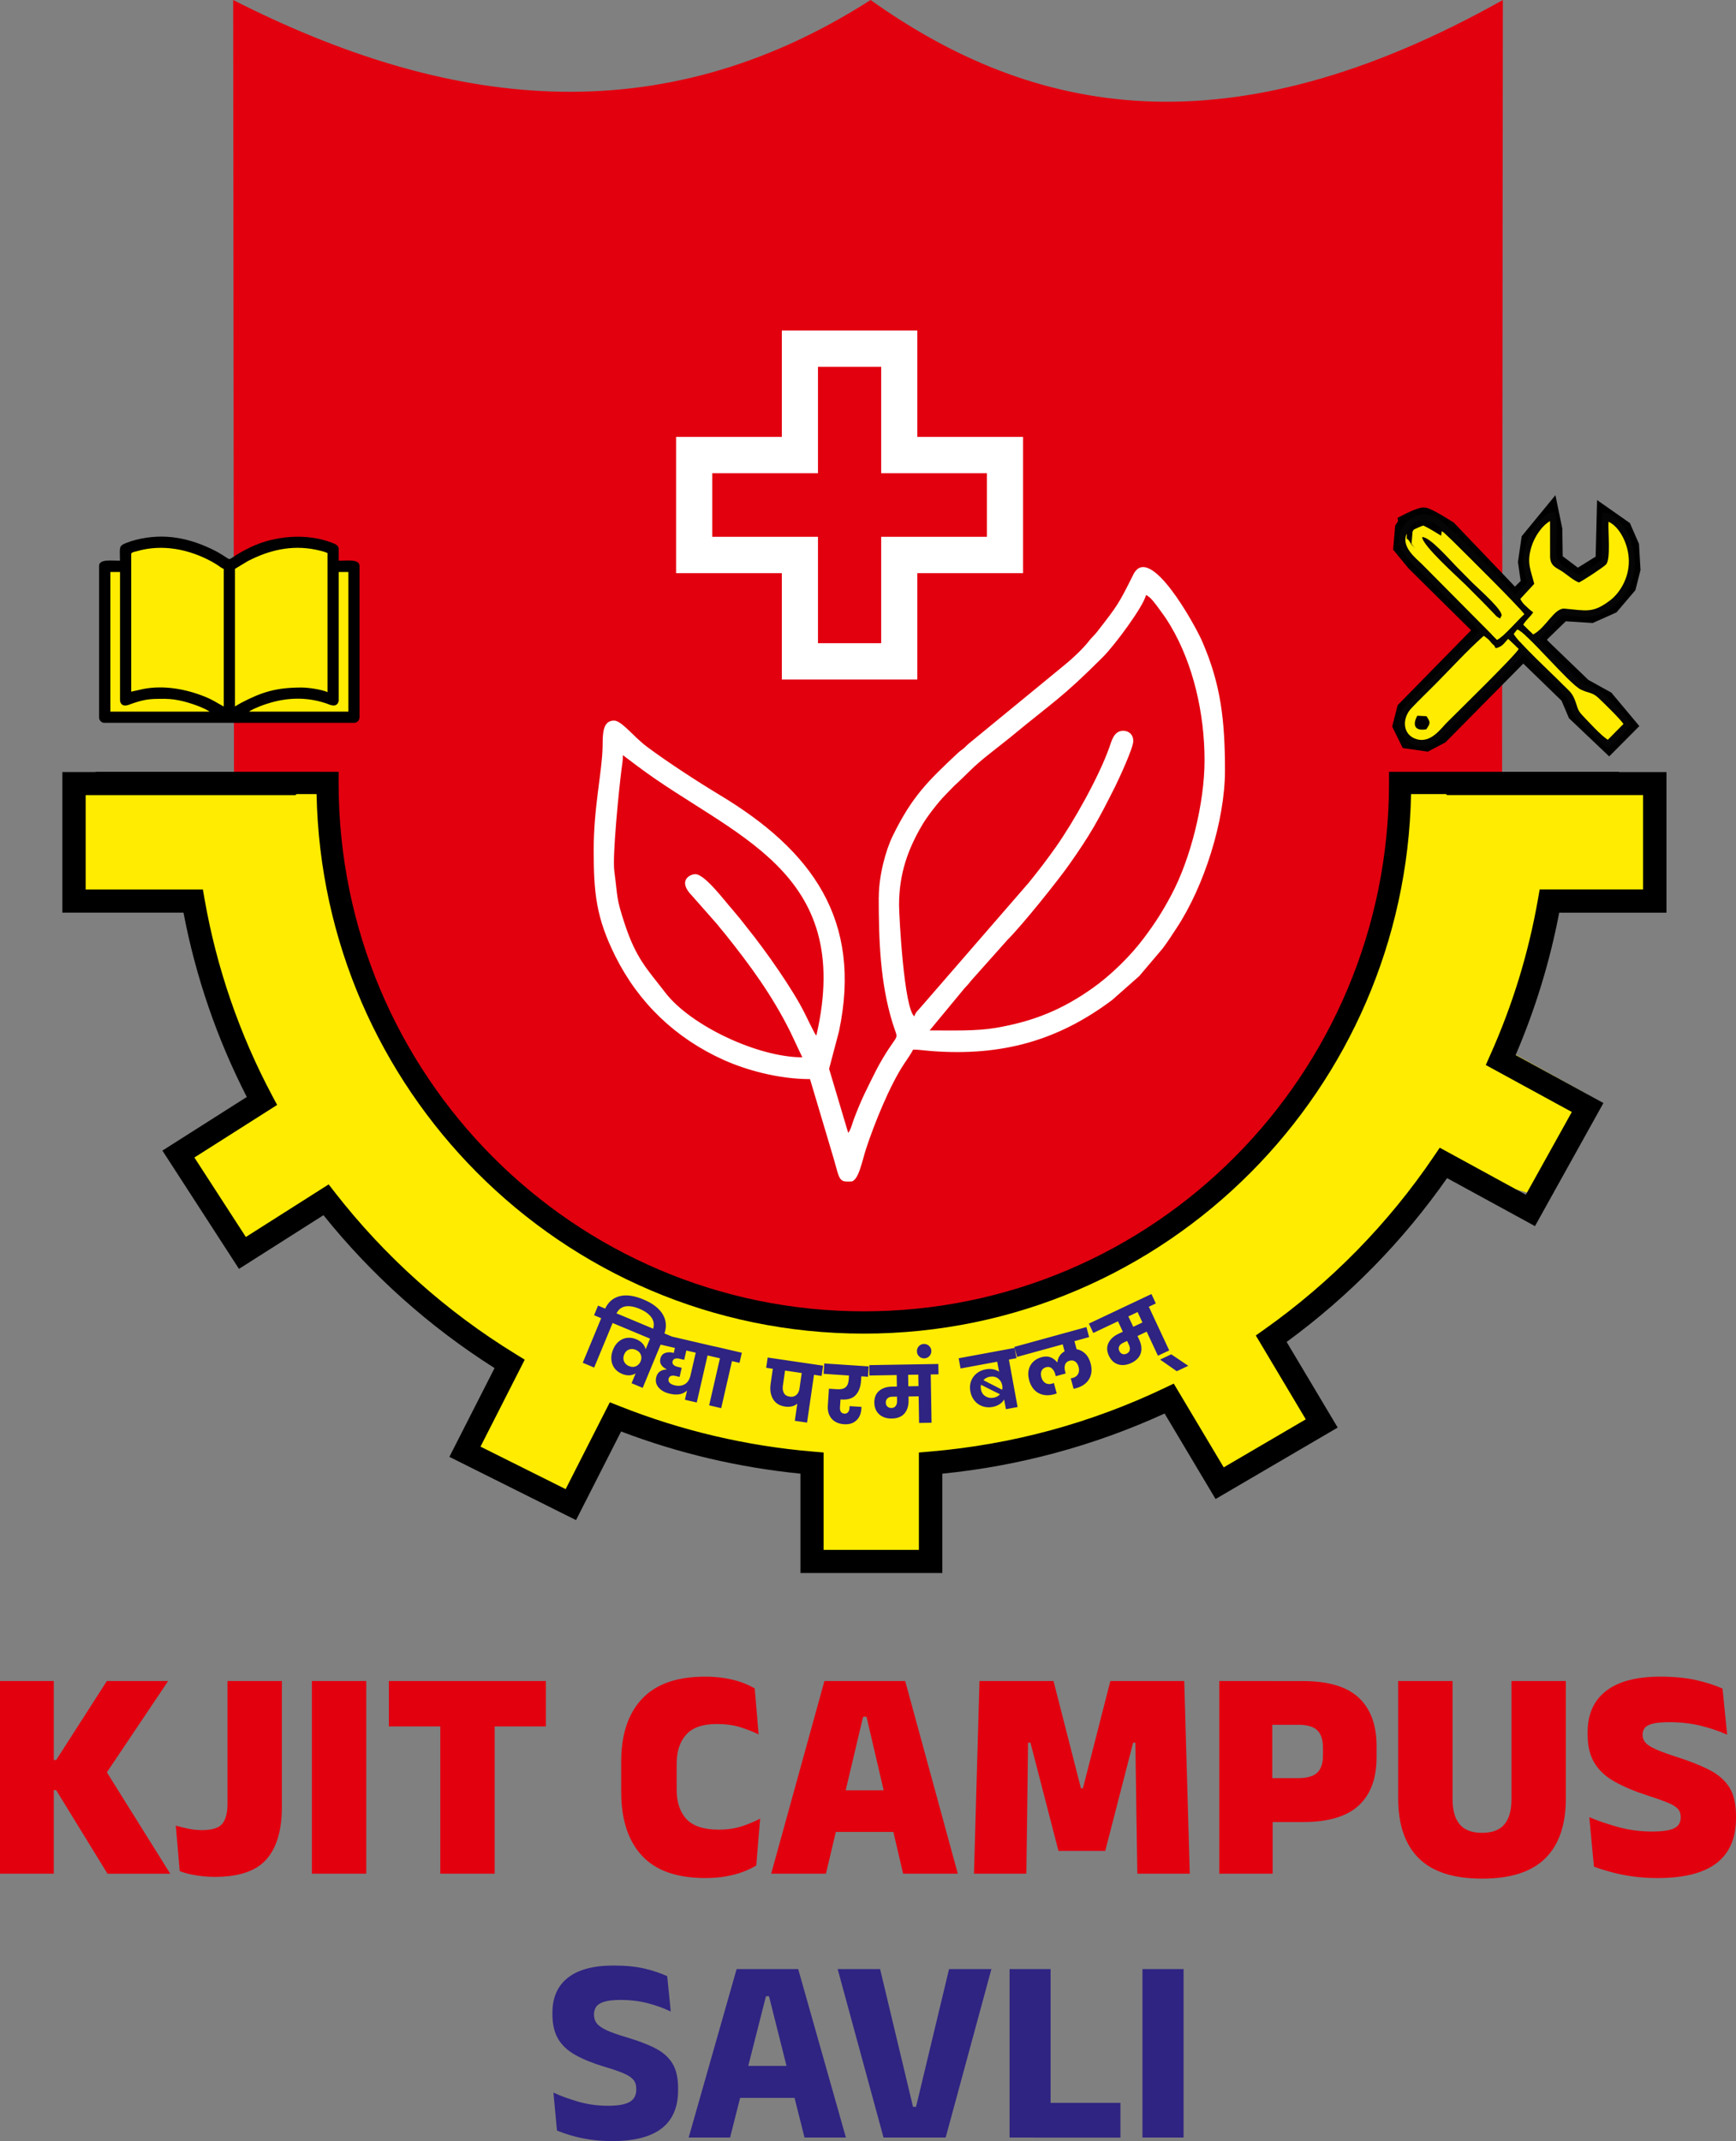
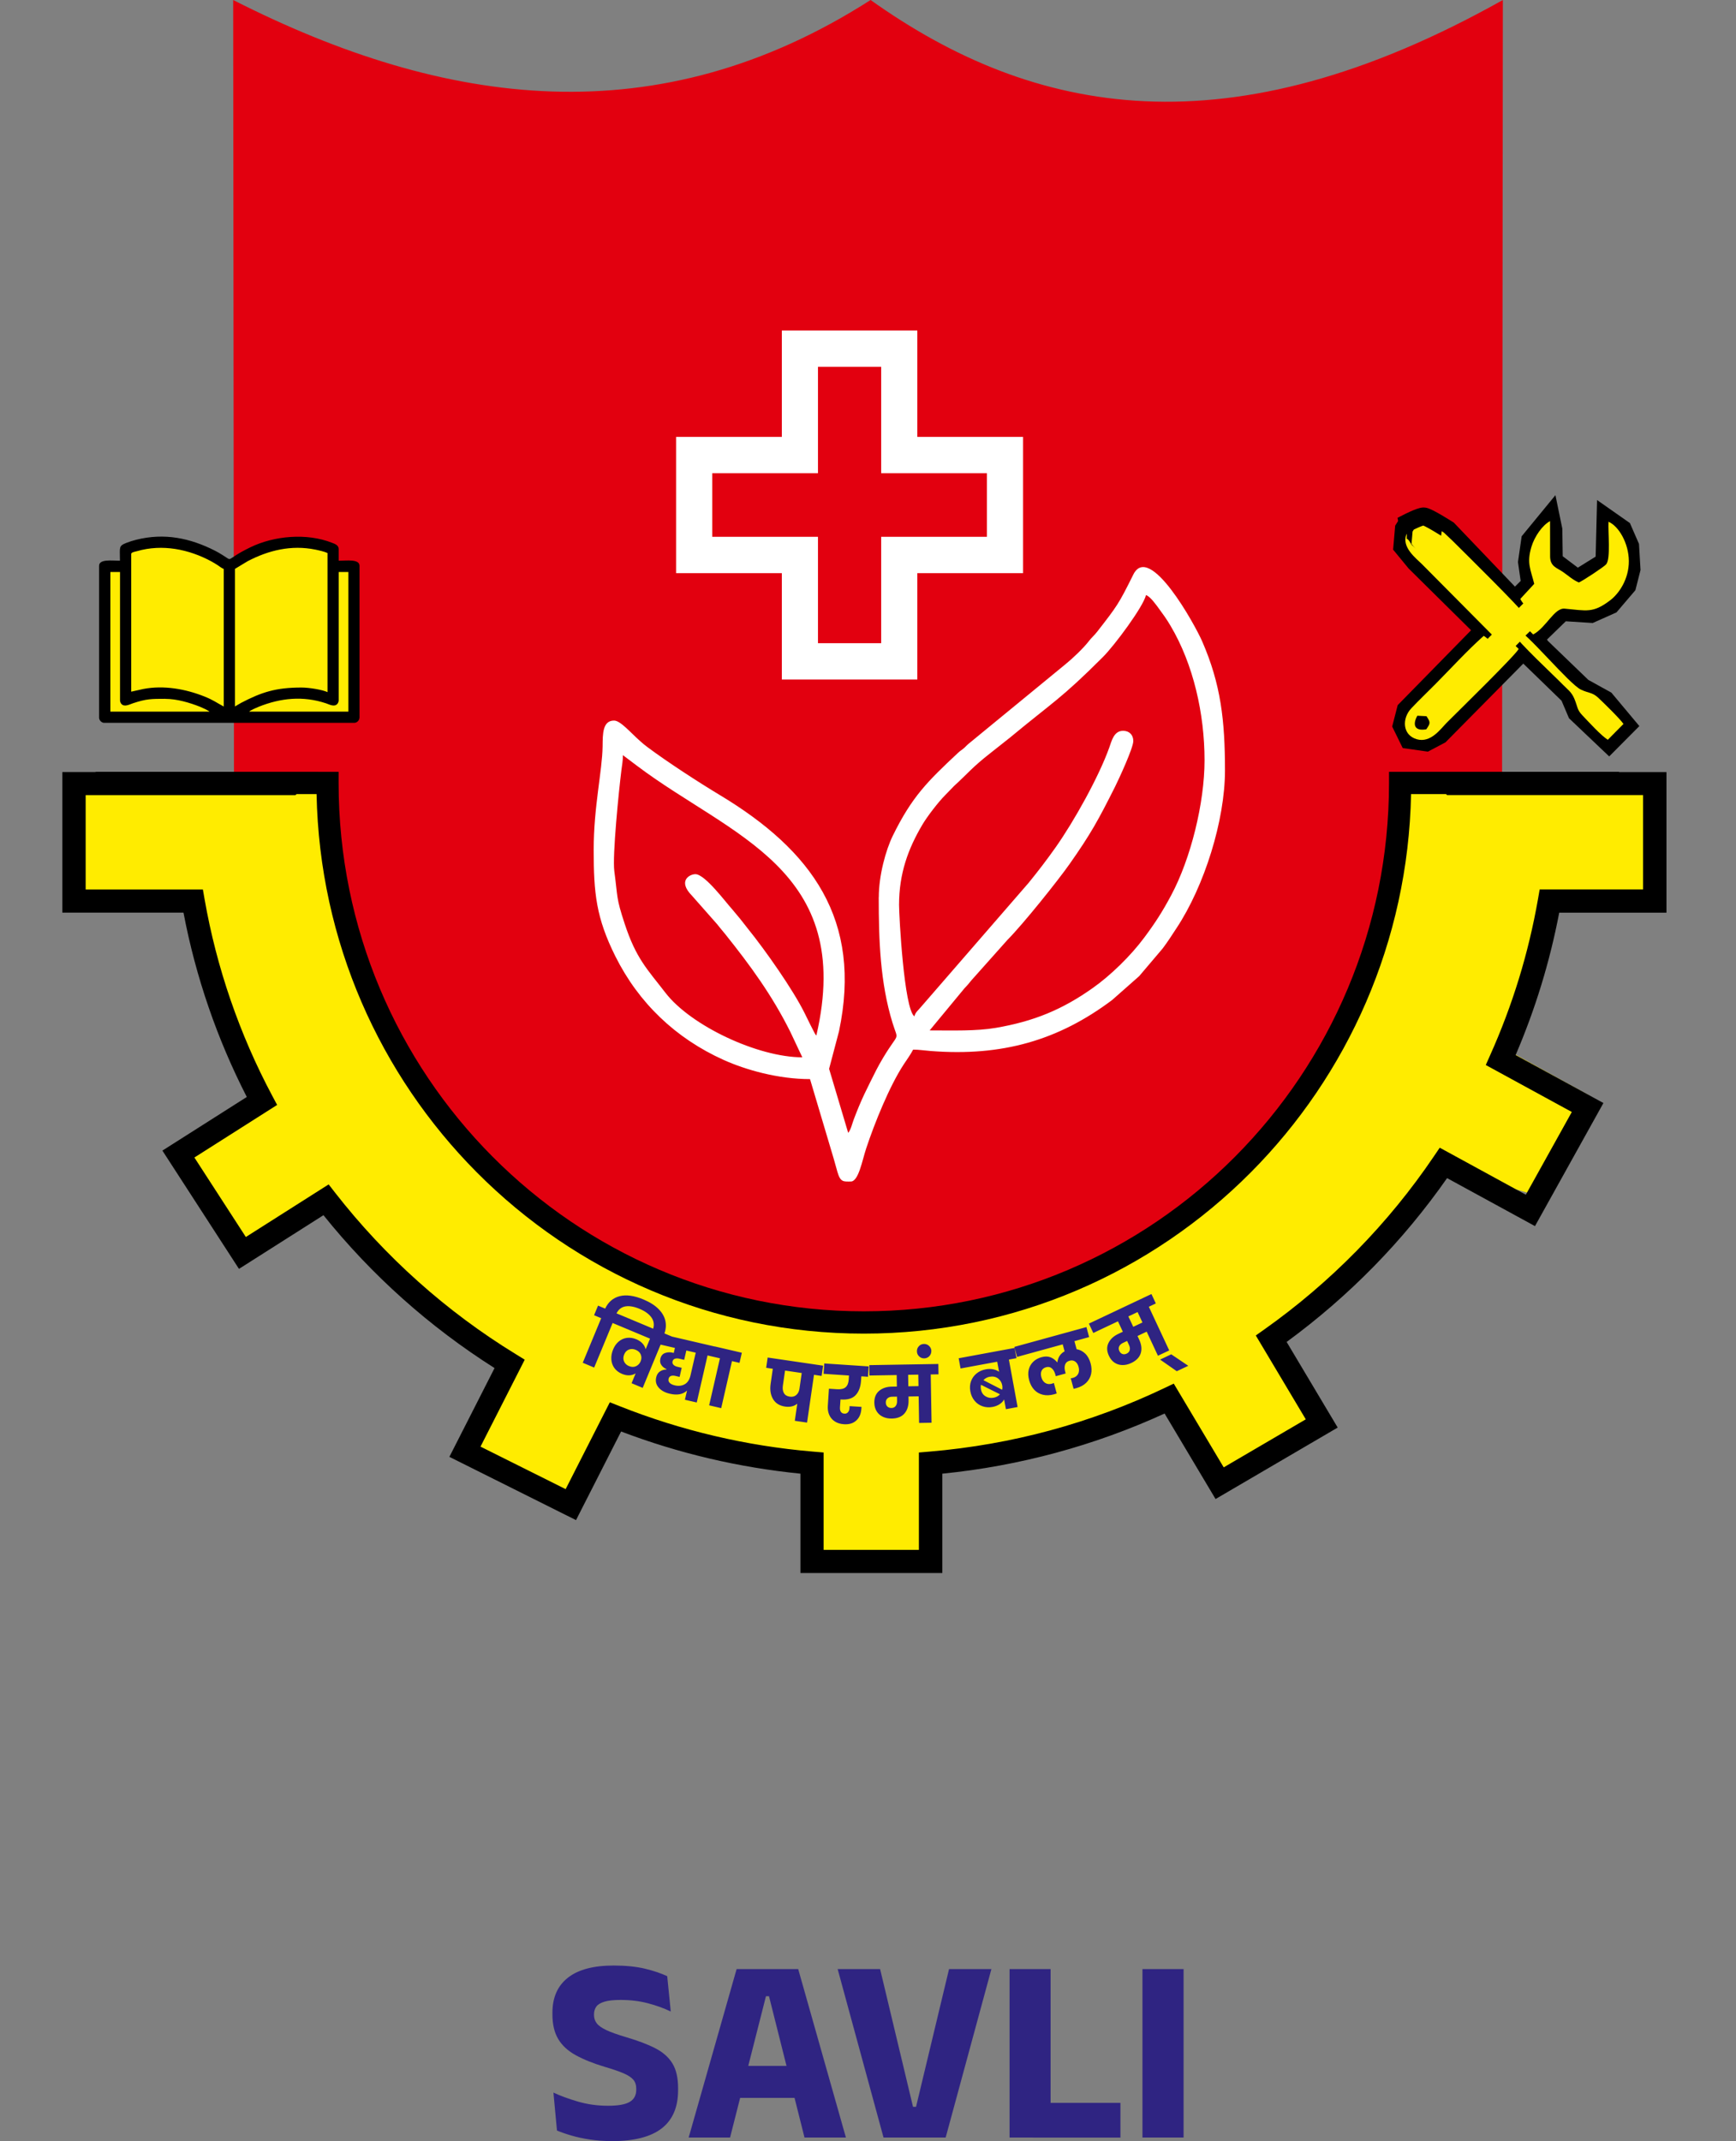
<svg xmlns="http://www.w3.org/2000/svg" width="73" height="90" viewBox="0 0 73 90" fill="none">
  <rect x="0" y="0" width="73" height="90" fill="#808080" stroke="none" />
-   <path d="M69.697 78.942C69.328 78.942 68.978 78.919 68.651 78.873C68.323 78.826 68.023 78.766 67.751 78.692C67.478 78.618 67.235 78.542 67.026 78.462L66.831 76.383C67.168 76.528 67.565 76.662 68.022 76.791C68.48 76.921 68.96 76.986 69.465 76.986C69.915 76.986 70.23 76.938 70.408 76.846C70.587 76.753 70.675 76.603 70.675 76.395V76.37C70.675 76.23 70.632 76.114 70.546 76.024C70.46 75.934 70.315 75.847 70.113 75.765C69.91 75.683 69.64 75.587 69.3 75.478C68.749 75.301 68.285 75.107 67.907 74.896C67.53 74.687 67.244 74.425 67.051 74.11C66.858 73.795 66.761 73.394 66.761 72.904V72.808C66.761 72.052 67.022 71.473 67.54 71.074C68.058 70.675 68.815 70.476 69.811 70.476C70.395 70.476 70.902 70.525 71.328 70.622C71.754 70.719 72.121 70.837 72.433 70.977L72.628 72.916C72.291 72.764 71.918 72.638 71.507 72.537C71.095 72.439 70.662 72.39 70.208 72.39C69.909 72.39 69.678 72.409 69.512 72.449C69.347 72.489 69.231 72.548 69.168 72.626C69.105 72.704 69.073 72.801 69.073 72.916V72.935C69.073 73.053 69.112 73.157 69.19 73.247C69.268 73.338 69.408 73.431 69.615 73.524C69.821 73.617 70.114 73.724 70.498 73.848C71.044 74.022 71.504 74.203 71.876 74.393C72.247 74.583 72.527 74.826 72.716 75.123C72.905 75.42 73 75.824 73 76.332V76.42C73 77.261 72.729 77.89 72.187 78.311C71.646 78.73 70.815 78.942 69.698 78.942M62.324 78.967C61.122 78.967 60.235 78.68 59.658 78.108C59.083 77.535 58.794 76.697 58.794 75.59V70.66H61.081V75.622C61.081 76.095 61.182 76.45 61.384 76.687C61.586 76.924 61.898 77.041 62.323 77.041C62.748 77.041 63.061 76.924 63.26 76.687C63.459 76.45 63.559 76.095 63.559 75.622V70.66H65.846V75.59C65.846 76.697 65.56 77.535 64.986 78.108C64.412 78.68 63.525 78.967 62.323 78.967H62.324ZM51.271 78.758V70.66H53.502V75.254L53.516 76.299V78.758H51.273H51.271ZM52.809 76.585V74.742H54.586C54.959 74.742 55.229 74.665 55.39 74.513C55.551 74.362 55.632 74.119 55.632 73.784V73.462C55.632 73.128 55.551 72.883 55.39 72.729C55.229 72.574 54.959 72.499 54.586 72.499H52.809V70.662H54.787C55.854 70.662 56.637 70.894 57.137 71.361C57.636 71.828 57.886 72.507 57.886 73.393V73.861C57.886 74.752 57.636 75.428 57.137 75.891C56.637 76.354 55.857 76.587 54.798 76.587H52.807L52.809 76.585ZM40.956 78.758L41.188 70.66H44.301L45.455 75.171H45.537L46.691 70.66H49.798L50.031 78.758H47.826L47.788 76.357L47.744 73.251H47.649L46.476 77.801H44.509L43.331 73.251H43.23L43.191 76.363L43.159 78.758H40.954H40.956ZM34.539 77.003V75.254H38.15V77.003H34.539ZM32.429 78.758L34.667 70.66H38.064L40.276 78.758H37.976L36.438 72.162H36.294L34.731 78.758H32.431H32.429ZM29.669 78.942C28.467 78.942 27.577 78.63 26.996 78.004C26.415 77.379 26.122 76.486 26.122 75.323V74.044C26.122 72.903 26.416 72.022 27.002 71.404C27.587 70.785 28.467 70.476 29.645 70.476C29.948 70.476 30.226 70.497 30.481 70.539C30.735 70.582 30.965 70.638 31.176 70.713C31.386 70.787 31.573 70.874 31.737 70.971L31.901 72.904C31.658 72.786 31.394 72.682 31.112 72.596C30.828 72.509 30.503 72.467 30.137 72.467C29.552 72.467 29.126 72.614 28.857 72.91C28.587 73.206 28.454 73.618 28.454 74.145V75.229C28.454 75.753 28.59 76.162 28.864 76.46C29.138 76.757 29.59 76.907 30.226 76.907C30.579 76.907 30.896 76.86 31.178 76.771C31.459 76.679 31.722 76.572 31.965 76.445L31.801 78.415C31.642 78.512 31.454 78.601 31.239 78.682C31.024 78.763 30.784 78.826 30.523 78.872C30.262 78.919 29.978 78.941 29.672 78.941L29.669 78.942ZM16.352 72.567V70.66H22.956V72.567H16.352ZM18.515 78.758V71.109H20.802V78.758H18.515ZM15.402 78.758H13.115V70.66H15.402V78.758ZM9.037 78.892C8.781 78.892 8.522 78.872 8.263 78.83C8.002 78.791 7.766 78.732 7.557 78.651L7.393 76.737C7.577 76.791 7.76 76.835 7.94 76.872C8.121 76.907 8.306 76.927 8.495 76.927C8.924 76.927 9.21 76.835 9.352 76.654C9.495 76.473 9.566 76.193 9.566 75.818V70.66H11.853V75.958C11.853 76.925 11.639 77.656 11.209 78.15C10.778 78.645 10.053 78.892 9.037 78.892ZM0 78.758V70.66H2.262V78.758H0ZM4.519 78.758L2.363 75.248H2.016V73.98H2.363L4.494 70.66H7.071L4.33 74.742V74.235L7.159 78.76H4.519V78.758Z" fill="#E2000F" />
  <path d="M49.771 89.848H48.041V82.768H49.771V89.848ZM43.434 88.392H47.115V89.85H43.434V88.392ZM44.178 89.848H42.453V82.768H44.178V89.848ZM37.153 89.848L35.224 82.768H37.009L38.393 88.558H38.52L39.908 82.768H41.689L39.766 89.848H37.154H37.153ZM30.672 88.182V86.836H33.846V88.182H30.672ZM28.959 89.848L30.975 82.768H33.565L35.571 89.848H33.83L32.337 83.909H32.209L30.7 89.848H28.959ZM25.73 89.999C25.404 89.999 25.098 89.976 24.814 89.934C24.53 89.891 24.271 89.837 24.036 89.767C23.803 89.7 23.597 89.629 23.421 89.555L23.272 87.959C23.562 88.096 23.906 88.221 24.303 88.338C24.7 88.454 25.12 88.513 25.565 88.513C26.01 88.513 26.301 88.457 26.483 88.348C26.665 88.239 26.755 88.07 26.755 87.837V87.799C26.755 87.644 26.714 87.516 26.632 87.419C26.55 87.322 26.411 87.23 26.219 87.148C26.026 87.066 25.765 86.976 25.439 86.88C24.947 86.733 24.537 86.568 24.209 86.387C23.88 86.206 23.634 85.979 23.473 85.707C23.311 85.436 23.23 85.091 23.23 84.674V84.602C23.23 83.959 23.448 83.469 23.884 83.128C24.319 82.788 24.959 82.619 25.804 82.619C26.31 82.619 26.75 82.663 27.119 82.751C27.487 82.84 27.799 82.946 28.057 83.067L28.206 84.552C27.924 84.415 27.605 84.299 27.246 84.205C26.887 84.11 26.503 84.065 26.096 84.065C25.809 84.065 25.585 84.088 25.423 84.137C25.259 84.186 25.143 84.253 25.077 84.343C25.011 84.433 24.978 84.545 24.978 84.674V84.696C24.978 84.829 25.016 84.945 25.092 85.045C25.167 85.145 25.303 85.241 25.499 85.334C25.695 85.427 25.975 85.525 26.338 85.633C26.827 85.777 27.233 85.93 27.553 86.095C27.875 86.26 28.116 86.472 28.275 86.733C28.435 86.993 28.514 87.341 28.514 87.772V87.861C28.514 88.573 28.284 89.108 27.826 89.464C27.366 89.82 26.669 90 25.732 90L25.73 89.999Z" fill="#2F2482" />
  <path fill-rule="evenodd" clip-rule="evenodd" d="M9.843 36.854C9.831 21.25 9.818 15.603 9.805 0C18.739 4.536 27.674 5.719 36.609 0C43.458 4.875 51.662 6.473 63.196 0C63.184 15.121 63.172 20.285 63.161 35.407C62.883 44.013 55.535 51.896 36.672 58.606C19.015 52.587 11.392 45.15 9.843 36.854Z" fill="#E2000F" />
  <path fill-rule="evenodd" clip-rule="evenodd" d="M13.774 32.912C13.774 45.437 23.869 55.589 36.324 55.589C48.779 55.589 58.874 45.437 58.874 32.912H69.513V37.677H65.307C64.917 39.933 64.255 42.093 63.359 44.126L66.831 46.05L64.544 50.223L60.586 49.09C58.737 51.862 56.403 54.28 53.704 56.22L55.722 59.655L51.643 62.079L48.657 59.021C45.73 60.436 42.515 61.347 39.124 61.637V65.626H34.386V61.637C31.631 61.4 28.023 60.667 25.561 59.675L23.777 63.232L19.546 61.087L21.331 57.525C18.505 55.765 15.488 53.008 13.465 50.37L10.123 52.526L7.565 48.515L10.902 46.363C9.592 43.862 8.232 40.559 7.735 37.678H2.977V32.914H13.774V32.912Z" fill="#FFEC00" />
  <path d="M60.855 33.425L59.88 32.455H70.076V38.363H65.566C65.368 39.398 65.115 40.419 64.807 41.422C64.501 42.42 64.141 43.396 63.733 44.349L67.425 46.364L64.547 51.538L60.851 49.521C59.924 50.845 58.892 52.089 57.764 53.239C56.636 54.39 55.411 55.45 54.104 56.407L56.251 60.006L51.115 63.01L48.972 59.416C47.511 60.084 45.985 60.638 44.406 61.065C42.856 61.484 41.257 61.782 39.626 61.944V66.121H33.659V61.944C32.355 61.813 31.075 61.599 29.827 61.306C28.561 61.009 27.323 60.629 26.118 60.171L24.222 63.896L18.897 61.237L20.796 57.506C19.424 56.636 18.131 55.66 16.932 54.588C15.728 53.513 14.614 52.339 13.602 51.079L10.049 53.336L6.829 48.364L10.378 46.11C9.759 44.901 9.221 43.643 8.775 42.346C8.331 41.056 7.975 39.725 7.716 38.362H2.622V32.453H13.399L12.424 33.423H3.602V37.39H8.532L8.602 37.794C8.857 39.248 9.224 40.665 9.696 42.034C10.175 43.425 10.76 44.77 11.444 46.052L11.653 46.445L8.174 48.655L10.338 51.996L13.82 49.785L14.094 50.137C15.141 51.479 16.308 52.728 17.582 53.866C18.854 55.003 20.228 56.026 21.685 56.918L22.065 57.153L20.206 60.807L23.786 62.594L25.644 58.943L26.06 59.108C27.341 59.616 28.673 60.037 30.048 60.359C31.394 60.676 32.775 60.897 34.185 61.016L34.634 61.054V65.148H38.64V61.054L39.09 61.016C40.829 60.869 42.52 60.569 44.146 60.13C45.813 59.679 47.421 59.081 48.953 58.351L49.357 58.158L51.458 61.679L54.909 59.66L52.807 56.135L53.173 55.876C54.568 54.888 55.871 53.776 57.063 52.56C58.255 51.344 59.337 50.022 60.292 48.611L60.542 48.242L64.162 50.218L66.096 46.741L62.478 44.767L62.659 44.36C63.126 43.319 63.532 42.243 63.872 41.136C64.204 40.054 64.472 38.938 64.674 37.791L64.744 37.387H69.093V33.42H60.854L60.855 33.425Z" fill="black" />
  <path fill-rule="evenodd" clip-rule="evenodd" d="M36.951 37.715C36.951 39.519 37.011 41.305 37.532 42.997C37.784 43.813 37.818 43.322 37.134 44.466C36.92 44.823 36.782 45.104 36.594 45.484C36.414 45.844 36.277 46.126 36.116 46.511C36.033 46.712 35.979 46.849 35.903 47.049C35.828 47.243 35.785 47.479 35.667 47.619L34.864 44.927L35.28 43.353C36.269 38.664 34.145 35.747 30.259 33.413C29.388 32.89 28.065 32.031 27.227 31.405C27.084 31.297 27.032 31.253 26.904 31.138C26.51 30.792 26.092 30.289 25.821 30.289C25.332 30.289 25.346 30.866 25.34 31.365C25.325 32.422 24.965 33.898 24.965 35.725C24.965 37.552 25.069 38.575 25.874 40.192C26.855 42.161 28.418 43.646 30.423 44.55C31.353 44.97 32.721 45.359 34.062 45.359L35.061 48.714C35.119 48.916 35.154 49.054 35.214 49.259C35.343 49.702 35.468 49.664 35.775 49.664C36.103 49.664 36.252 48.792 36.424 48.271C36.778 47.203 37.403 45.656 38.001 44.743C38.15 44.516 38.276 44.35 38.398 44.12C38.652 44.12 38.857 44.156 39.143 44.178C42.133 44.412 44.503 43.732 46.763 42.037L47.903 41.031L48.889 39.87C49.095 39.599 49.287 39.298 49.477 39.008C50.644 37.243 51.511 34.486 51.511 32.388C51.511 30.29 51.341 28.766 50.549 26.951C50.25 26.265 48.334 22.784 47.656 24.152C47.041 25.392 46.976 25.475 46.137 26.553C46.007 26.72 45.907 26.792 45.785 26.952C45.569 27.235 45.099 27.683 44.814 27.912L40.717 31.274C40.633 31.344 40.607 31.387 40.524 31.456C40.417 31.547 40.393 31.545 40.285 31.646C39.013 32.836 38.351 33.481 37.542 35.131C37.244 35.741 36.954 36.803 36.954 37.715M38.449 42.72C38.015 42.401 37.806 38.494 37.806 38.038C37.806 36.707 38.19 35.675 38.786 34.665C38.985 34.327 39.459 33.708 39.746 33.423L40.115 33.042C40.72 32.491 40.865 32.269 41.635 31.665L42.474 31.001C44.273 29.511 44.631 29.366 46.383 27.612C46.864 27.132 48.075 25.506 48.189 25.015C48.363 25.062 48.613 25.419 48.739 25.59C48.931 25.851 49.047 26.01 49.217 26.296C50.187 27.925 50.652 30.013 50.652 31.957C50.652 33.746 50.076 36.091 49.243 37.643C48.878 38.324 48.586 38.781 48.114 39.414C47.542 40.183 46.703 41 45.943 41.536C44.669 42.437 43.475 42.931 41.875 43.205C41.042 43.347 40.068 43.312 39.092 43.312L40.55 41.55C40.688 41.401 40.724 41.365 40.85 41.205L42.368 39.503C43.02 38.848 44.489 37.013 44.979 36.315C45.867 35.052 46.181 34.478 46.889 33.069C47.045 32.755 47.656 31.44 47.656 31.148C47.656 30.888 47.486 30.719 47.228 30.719C46.839 30.719 46.749 31.135 46.645 31.425C46.2 32.669 45.156 34.532 44.391 35.616C44.023 36.137 43.66 36.611 43.254 37.11L38.74 42.312C38.622 42.462 38.5 42.532 38.45 42.72H38.449ZM26.193 31.742L26.805 32.203C30.722 35.153 35.951 36.527 34.328 43.527C34.279 43.469 34.328 43.545 34.26 43.434L34.078 43.078C33.984 42.888 33.923 42.766 33.829 42.574C33.345 41.598 32.192 39.955 31.454 39.042C31.331 38.89 31.242 38.767 31.123 38.621L30.781 38.212C30.529 37.939 29.647 36.745 29.242 36.745C28.997 36.745 28.486 37.025 29.095 37.646L30.153 38.845C30.262 38.989 30.365 39.101 30.491 39.258C31.552 40.584 32.472 41.841 33.239 43.384L33.738 44.443C31.87 44.443 29.046 43.113 27.981 41.729C27.221 40.741 26.753 40.305 26.267 38.826C25.899 37.709 25.983 37.737 25.833 36.624C25.745 35.975 26.026 33.208 26.13 32.378C26.161 32.125 26.193 31.992 26.193 31.742Z" fill="white" />
  <path d="M37.054 15.42H34.396V19.892H29.95V22.564H34.396V27.036H37.054V22.564H41.501V19.892H37.054V15.42ZM33.636 13.892H38.574V18.364H43.021V24.093H38.574V28.564H32.877V24.093H28.43V18.364H32.877V13.892H33.636Z" fill="white" />
  <path fill-rule="evenodd" clip-rule="evenodd" d="M14.912 23.729L14.088 23.773L14.029 23.059L12.033 22.856L9.689 23.67L7.433 22.799L5.364 23.089L5.147 23.816L4.424 23.875L4.336 30.058L5.234 30.261L14.87 30.144L14.897 27.788L14.912 23.729Z" fill="#FFEC00" />
  <path fill-rule="evenodd" clip-rule="evenodd" d="M13.772 29.095V23.246C13.648 23.186 13.402 23.131 13.254 23.101C12.248 22.897 11.286 23.133 10.415 23.589L9.88 23.912V29.695C9.97 29.648 10.047 29.591 10.137 29.545C11.008 29.09 11.604 28.9 12.681 28.9C12.999 28.9 13.564 28.993 13.772 29.093M9.409 29.697V23.913C9.33 23.893 9.23 23.804 9.157 23.759C9.069 23.703 8.981 23.648 8.889 23.598C7.945 23.087 6.825 22.858 5.76 23.168C5.678 23.192 5.517 23.209 5.517 23.29V29.074L6.025 28.961C6.889 28.794 7.811 28.963 8.59 29.274C8.98 29.429 9.09 29.529 9.409 29.698V29.697ZM14.648 24.043H14.242V29.439C14.242 29.491 14.217 29.548 14.191 29.581C14.067 29.735 13.847 29.61 13.711 29.564C12.746 29.242 11.81 29.336 10.876 29.709C10.79 29.742 10.741 29.772 10.668 29.801L10.526 29.873C10.506 29.888 10.492 29.901 10.479 29.912H14.649V24.041L14.648 24.043ZM15.118 30.172V23.782C15.116 23.489 14.579 23.569 14.241 23.569V23.074C14.241 22.916 14.078 22.86 13.963 22.816C12.9 22.395 11.53 22.52 10.533 23.003C9.402 23.551 9.842 23.622 9.35 23.326C9.249 23.265 9.157 23.206 9.052 23.154C7.994 22.615 6.914 22.391 5.729 22.688C5.584 22.725 5.453 22.766 5.322 22.816C4.977 22.953 5.044 22.989 5.044 23.569C4.706 23.569 4.167 23.489 4.167 23.784V30.169C4.167 30.277 4.274 30.384 4.381 30.384H14.901C15.008 30.384 15.114 30.28 15.115 30.172H15.118ZM6.95 29.374C6.372 29.374 6.152 29.374 5.595 29.56C5.448 29.608 5.224 29.738 5.098 29.581C5.072 29.548 5.047 29.491 5.047 29.439V24.043H4.641V29.913H8.811C8.738 29.85 8.505 29.747 8.415 29.71C7.984 29.538 7.44 29.376 6.952 29.376L6.95 29.374Z" fill="black" />
  <path fill-rule="evenodd" clip-rule="evenodd" d="M59.185 21.974C59.185 21.974 59.708 21.706 59.869 21.706C60.03 21.706 60.895 22.26 60.895 22.26L63.698 25.193L64.343 24.552L64.21 23.626L64.343 22.7L65.198 21.659L65.322 22.261L65.341 23.57L66.329 24.315L67.468 23.608L67.515 21.727L68.237 22.233L68.55 22.95L68.607 23.925L68.427 24.632L67.743 25.434L66.907 25.807L65.701 25.73L64.6 26.8L64.771 27.154L66.566 28.883L67.516 29.408L68.429 30.498L67.66 31.271L66.292 29.972L65.979 29.237L64.05 27.366L60.556 30.9L59.976 31.206L59.235 31.101L58.94 30.499L59.112 29.831L62.389 26.488L59.51 23.642L58.968 22.983L59.034 22.218L59.186 21.98L59.185 21.974Z" fill="#FFEC00" stroke="black" stroke-width="0.75" stroke-miterlimit="10" />
-   <path fill-rule="evenodd" clip-rule="evenodd" d="M65.058 21.6C64.659 21.97 64.446 22.07 64.131 22.983C63.98 23.607 64.047 23.915 64.226 24.489L63.724 24.985C63.093 24.337 61.368 22.516 60.592 21.88C59.608 21.073 58.281 22.305 59.074 23.343C59.466 23.859 61.929 26.131 62.186 26.519C61.92 26.915 59.293 29.348 58.984 29.797C58.574 30.392 58.898 31.053 59.372 31.281C60.074 31.618 60.557 31.047 60.838 30.766C61.214 30.389 61.545 30.056 61.917 29.681L64.078 27.506C64.375 27.799 65.762 29.12 65.904 29.371C66.007 29.555 66.052 29.814 66.156 30.01C66.25 30.186 67.395 31.346 67.597 31.433C67.832 31.331 68.385 30.679 68.594 30.479C68.393 29.997 67.307 29.006 67.011 28.897C66.774 28.809 66.626 28.79 66.442 28.642L64.701 26.886L65.692 25.876C66.523 25.88 66.762 26.11 67.562 25.658C69.748 24.424 68.436 21.475 67.405 21.552C67.285 21.856 67.387 23.077 67.343 23.523C67.171 23.688 66.601 24.075 66.39 24.172C65.371 23.622 65.48 23.547 65.434 23.139C65.446 22.743 65.532 21.83 65.368 21.512L65.056 21.603L65.058 21.6ZM59.158 22.433C59.274 22.118 59.456 21.886 59.855 21.875C60.043 21.869 60.194 21.921 60.337 22.008C60.883 22.336 64.04 25.714 64.094 25.817C63.818 26.064 63.23 26.765 62.951 26.893L59.789 23.709C59.574 23.492 58.891 22.98 59.158 22.433ZM64.517 24.54C64.365 23.932 64.194 23.672 64.399 22.986C64.532 22.541 64.869 22.068 65.182 21.903L65.185 23.39C65.187 23.807 65.469 23.869 65.701 24.024C65.93 24.178 66.127 24.368 66.392 24.483C66.529 24.434 67.459 23.82 67.543 23.719C67.737 23.485 67.616 22.351 67.639 21.93C68.077 22.117 68.491 22.843 68.496 23.582C68.5 24.334 68.089 24.944 67.714 25.23C66.982 25.789 66.718 25.664 65.794 25.583C65.358 25.545 65.015 26.384 64.472 26.667L64.058 26.256C64.223 25.991 64.326 25.963 64.472 25.738C64.301 25.627 64.03 25.353 63.929 25.174L64.517 24.538V24.54ZM63.658 26.647L63.801 26.465C64.179 26.565 65.996 28.763 66.477 28.987C66.812 29.143 66.96 29.096 67.21 29.333C67.443 29.552 68.121 30.212 68.267 30.43L67.608 31.096C67.316 30.912 66.799 30.339 66.541 30.071C66.305 29.825 66.348 29.728 66.209 29.386C66.086 29.083 65.916 28.984 65.725 28.785C65.336 28.383 63.826 26.989 63.659 26.647H63.658ZM62.391 26.727C62.482 26.789 62.575 26.858 62.654 26.957C62.854 27.204 62.696 27.098 62.825 27.335C63.102 27.282 63.251 27.035 63.418 26.862L63.861 27.278C63.717 27.554 61.374 29.84 60.834 30.381C60.582 30.633 60.163 31.246 59.574 31.075C58.968 30.9 58.943 30.199 59.343 29.775C59.683 29.414 60.009 29.108 60.359 28.754C61.017 28.09 61.711 27.332 62.39 26.727H62.391Z" fill="#050505" />
  <path fill-rule="evenodd" clip-rule="evenodd" d="M64.517 24.54L63.929 25.176C63.989 25.284 64.038 25.365 64.148 25.453C64.385 25.645 64.311 25.489 64.529 25.63C64.457 25.941 64.222 25.992 64.056 26.257L64.471 26.668C65.014 26.387 65.356 25.546 65.793 25.584C66.715 25.665 66.98 25.79 67.712 25.231C68.087 24.945 68.499 24.334 68.494 23.583C68.49 22.844 68.075 22.118 67.638 21.931C67.614 22.352 67.736 23.486 67.541 23.72C67.457 23.822 66.528 24.436 66.39 24.484C66.125 24.37 65.929 24.18 65.699 24.025C65.468 23.87 65.186 23.809 65.183 23.392L65.181 21.905C64.866 22.07 64.531 22.541 64.397 22.987C64.192 23.673 64.364 23.934 64.516 24.542" fill="#FFEC00" />
  <path fill-rule="evenodd" clip-rule="evenodd" d="M62.392 26.727C61.712 27.331 61.019 28.089 60.361 28.754C60.011 29.108 59.685 29.414 59.345 29.775C58.945 30.199 58.97 30.898 59.576 31.073C60.165 31.244 60.585 30.632 60.835 30.38C61.376 29.838 63.718 27.553 63.863 27.276L63.42 26.861C63.253 27.033 63.171 27.192 62.894 27.245C62.765 27.008 62.856 27.204 62.656 26.956C62.575 26.858 62.484 26.79 62.393 26.727M59.977 30.655C59.443 30.749 59.406 30.425 59.6 30.085L59.985 30.105C60.162 30.374 60.149 30.398 59.977 30.655Z" fill="#FFEC00" />
  <path fill-rule="evenodd" clip-rule="evenodd" d="M60.531 23.046C60.658 23.321 60.99 23.564 61.226 23.797C61.473 24.043 61.673 24.25 61.923 24.501C62.206 24.783 63.305 25.735 63.124 25.913C63.053 25.982 63.156 26.055 62.938 25.913L62.371 25.325C62.11 25.067 61.9 24.851 61.64 24.592C61.46 24.412 60.365 23.233 60.129 23.153C59.927 23.282 60.381 23.109 60.049 23.177L59.634 23.121C59.617 23.112 59.602 23.102 59.586 23.091C59.57 23.081 59.557 23.07 59.541 23.059L59.371 22.91C59.371 22.91 59.355 22.888 59.349 22.883C59.344 22.877 59.336 22.86 59.331 22.853C59.099 22.444 59.156 22.86 59.157 22.432C58.889 22.98 59.573 23.491 59.788 23.707L62.949 26.892C63.228 26.762 63.815 26.061 64.091 25.816C63.967 25.584 61.63 23.277 61.078 22.729L60.722 22.392C60.715 22.386 60.697 22.375 60.69 22.37C60.683 22.366 60.664 22.354 60.658 22.349C60.652 22.345 60.636 22.336 60.626 22.33C60.557 22.781 60.608 22.514 60.624 22.763L60.612 22.905C60.563 23.095 60.623 22.913 60.531 23.044" fill="#FFEC00" />
  <path fill-rule="evenodd" clip-rule="evenodd" d="M66.479 28.987C65.997 28.763 64.18 26.565 63.804 26.465L63.66 26.647C63.827 26.989 65.337 28.383 65.726 28.785C65.918 28.983 66.086 29.083 66.209 29.386C66.349 29.728 66.308 29.825 66.542 30.071C66.798 30.339 67.316 30.912 67.609 31.096L68.268 30.43C68.122 30.212 67.444 29.552 67.211 29.333C66.96 29.096 66.813 29.145 66.477 28.987" fill="#FFEC00" />
-   <path fill-rule="evenodd" clip-rule="evenodd" d="M61.641 24.593C61.9 24.854 62.111 25.069 62.372 25.327L62.938 25.914C63.156 26.057 63.054 25.982 63.124 25.914C63.304 25.736 62.206 24.783 61.923 24.502C61.673 24.253 61.474 24.044 61.227 23.798C61.001 23.574 60.126 22.558 59.805 22.575C59.789 22.913 61.347 24.299 61.642 24.595" fill="#060606" />
  <path fill-rule="evenodd" clip-rule="evenodd" d="M59.978 30.655C60.149 30.398 60.162 30.374 59.985 30.105L59.6 30.085C59.407 30.426 59.445 30.748 59.978 30.655Z" fill="#020202" />
  <path d="M4 32.444H14.239V32.912C14.239 39.045 16.711 44.597 20.708 48.615C24.704 52.633 30.226 55.12 36.324 55.12C42.422 55.12 47.944 52.635 51.94 48.615C55.936 44.597 58.409 39.045 58.409 32.912V32.444H68.096L67.165 33.38H59.336C59.213 39.585 56.662 45.192 52.599 49.278C48.433 53.467 42.68 56.057 36.324 56.057C29.968 56.057 24.215 53.467 20.049 49.278C15.986 45.192 13.435 39.585 13.312 33.38H5.454L4 32.444Z" fill="black" />
  <path d="M49.484 57.638L48.783 57.148L49.252 56.927L49.968 57.41L49.484 57.638ZM47.397 56.365L47.216 56.45C47.142 56.485 47.092 56.532 47.063 56.593C47.035 56.653 47.036 56.717 47.069 56.786C47.099 56.852 47.143 56.895 47.2 56.914C47.256 56.933 47.316 56.927 47.377 56.898C47.448 56.865 47.49 56.815 47.506 56.75C47.522 56.686 47.511 56.612 47.474 56.532L47.397 56.366V56.365ZM47.836 55.151L47.449 55.334L47.654 55.771L48.041 55.589L47.836 55.151ZM48.603 54.789L48.309 54.928L49.167 56.764L48.692 56.987L48.219 55.974L47.833 56.157L47.899 56.298C48 56.513 48.023 56.708 47.969 56.881C47.915 57.055 47.783 57.192 47.574 57.291C47.443 57.353 47.317 57.382 47.193 57.379C47.07 57.376 46.959 57.341 46.862 57.275C46.765 57.208 46.688 57.113 46.631 56.99C46.538 56.793 46.533 56.613 46.612 56.452C46.691 56.289 46.828 56.161 47.025 56.069L47.216 55.977L47.011 55.54L45.973 56.03L45.789 55.636L48.419 54.393L48.603 54.788V54.789ZM45.18 56.372L45.272 56.712C45.408 56.734 45.528 56.796 45.633 56.896C45.737 56.996 45.814 57.135 45.862 57.31C45.904 57.469 45.912 57.618 45.881 57.758C45.85 57.897 45.781 58.02 45.676 58.123C45.571 58.227 45.43 58.302 45.256 58.351C45.213 58.363 45.177 58.371 45.146 58.377L45.026 57.937L45.114 57.919C45.218 57.89 45.292 57.834 45.336 57.752C45.38 57.668 45.386 57.569 45.355 57.456C45.328 57.355 45.281 57.28 45.213 57.232C45.146 57.183 45.067 57.172 44.976 57.197C44.878 57.223 44.815 57.279 44.787 57.363C44.759 57.447 44.761 57.544 44.792 57.656L44.812 57.733L44.396 57.847L44.376 57.771C44.346 57.662 44.298 57.578 44.231 57.519C44.165 57.46 44.084 57.444 43.991 57.469C43.897 57.495 43.833 57.545 43.799 57.62C43.764 57.696 43.761 57.784 43.789 57.887C43.819 58 43.875 58.081 43.954 58.132C44.035 58.181 44.125 58.192 44.231 58.162L44.316 58.133L44.436 58.573C44.407 58.584 44.37 58.595 44.328 58.607C44.153 58.656 43.994 58.661 43.85 58.626C43.707 58.591 43.587 58.522 43.489 58.417C43.392 58.313 43.322 58.181 43.278 58.023C43.232 57.853 43.226 57.702 43.26 57.568C43.295 57.434 43.36 57.323 43.453 57.235C43.547 57.146 43.661 57.085 43.796 57.048C43.939 57.008 44.064 57.01 44.174 57.052C44.282 57.095 44.376 57.164 44.452 57.261L44.462 57.258C44.494 57.046 44.595 56.895 44.767 56.802L44.688 56.509L42.77 57.036L42.655 56.615L45.685 55.782L45.799 56.203L45.18 56.373V56.372ZM41.25 58.399C41.273 58.531 41.337 58.628 41.44 58.691C41.542 58.754 41.657 58.775 41.783 58.751C41.898 58.729 41.986 58.682 42.049 58.607L41.251 58.209C41.238 58.273 41.238 58.336 41.25 58.399ZM41.62 57.869C41.512 57.89 41.422 57.937 41.354 58.014L42.141 58.417C42.155 58.354 42.156 58.292 42.144 58.23C42.122 58.108 42.062 58.011 41.966 57.94C41.869 57.869 41.753 57.846 41.619 57.871L41.62 57.869ZM42.666 56.659L42.745 57.089L42.425 57.148L42.791 59.143L42.3 59.234L42.223 58.822C42.184 58.9 42.122 58.966 42.037 59.022C41.954 59.078 41.854 59.117 41.742 59.139C41.592 59.167 41.45 59.158 41.317 59.112C41.184 59.066 41.072 58.99 40.982 58.879C40.891 58.77 40.831 58.638 40.803 58.482C40.775 58.332 40.785 58.19 40.832 58.059C40.879 57.928 40.957 57.819 41.064 57.733C41.171 57.644 41.3 57.587 41.45 57.559C41.559 57.538 41.661 57.538 41.756 57.556C41.852 57.573 41.936 57.609 42.011 57.66L41.934 57.238L40.392 57.523L40.313 57.093L42.666 56.658V56.659ZM39.163 56.79C39.163 56.874 39.135 56.946 39.077 57.007C39.018 57.067 38.947 57.096 38.863 57.098C38.779 57.098 38.708 57.071 38.648 57.012C38.588 56.955 38.558 56.883 38.557 56.799C38.557 56.715 38.583 56.643 38.642 56.583C38.699 56.522 38.771 56.493 38.854 56.491C38.938 56.491 39.011 56.518 39.071 56.577C39.131 56.634 39.163 56.706 39.165 56.79H39.163ZM37.719 58.706L37.52 58.709C37.438 58.709 37.372 58.732 37.323 58.775C37.273 58.818 37.248 58.878 37.249 58.953C37.249 59.027 37.273 59.083 37.317 59.124C37.361 59.164 37.416 59.184 37.485 59.183C37.563 59.183 37.621 59.155 37.662 59.102C37.703 59.049 37.724 58.978 37.722 58.89L37.719 58.707V58.706ZM38.615 57.781L38.188 57.788L38.195 58.271L38.623 58.264L38.615 57.781ZM39.463 57.768L39.138 57.774L39.172 59.803L38.648 59.812L38.63 58.693L38.203 58.7L38.206 58.856C38.21 59.093 38.151 59.28 38.031 59.417C37.911 59.554 37.734 59.623 37.503 59.627C37.359 59.63 37.232 59.604 37.121 59.551C37.009 59.498 36.923 59.42 36.861 59.318C36.8 59.217 36.768 59.099 36.766 58.963C36.763 58.745 36.831 58.579 36.968 58.463C37.107 58.348 37.285 58.288 37.501 58.285L37.714 58.282L37.706 57.799L36.56 57.818L36.553 57.382L39.458 57.333L39.465 57.769L39.463 57.768ZM35.343 58.826L35.321 59.159C35.317 59.234 35.328 59.296 35.359 59.343C35.39 59.39 35.438 59.417 35.507 59.421C35.569 59.426 35.618 59.407 35.656 59.364C35.694 59.321 35.716 59.267 35.721 59.197L35.727 59.105L36.226 59.137L36.221 59.214C36.207 59.427 36.137 59.592 36.006 59.71C35.877 59.828 35.705 59.881 35.488 59.866C35.334 59.856 35.204 59.816 35.099 59.745C34.993 59.675 34.917 59.583 34.869 59.471C34.82 59.359 34.801 59.234 34.81 59.097L34.857 58.373L35.191 58.395C35.361 58.407 35.484 58.377 35.56 58.31C35.636 58.242 35.678 58.136 35.689 57.995L35.7 57.818L34.633 57.747L34.661 57.311L36.529 57.435L36.501 57.871L36.22 57.852L36.208 58.028C36.191 58.292 36.116 58.497 35.984 58.639C35.853 58.784 35.643 58.846 35.359 58.826H35.343ZM33.713 57.713L33.012 57.61L32.921 58.24C32.902 58.368 32.917 58.473 32.964 58.557C33.011 58.641 33.094 58.691 33.211 58.707C33.322 58.723 33.415 58.7 33.486 58.636C33.558 58.573 33.602 58.485 33.618 58.373L33.713 57.713ZM34.549 57.836L34.229 57.788L33.937 59.797L33.422 59.722L33.526 59.003C33.391 59.114 33.22 59.153 33.013 59.124C32.779 59.09 32.611 58.984 32.507 58.809C32.403 58.634 32.369 58.419 32.406 58.165L32.497 57.535L32.218 57.494L32.281 57.062L34.612 57.404L34.549 57.836ZM29.82 59.072L30.274 57.095L29.958 57.021L30.056 56.596L31.195 56.861L31.097 57.286L30.78 57.213L30.327 59.19L29.82 59.072ZM29.255 56.858L28.861 56.767L28.77 57.16L28.564 57.111C28.495 57.095 28.433 57.096 28.381 57.113C28.328 57.13 28.294 57.169 28.281 57.226C28.268 57.28 28.281 57.328 28.319 57.366C28.357 57.406 28.411 57.434 28.485 57.451L28.666 57.494L28.578 57.877L28.394 57.834C28.321 57.816 28.259 57.819 28.209 57.839C28.16 57.859 28.127 57.899 28.114 57.959C28.099 58.024 28.114 58.08 28.161 58.127C28.206 58.174 28.278 58.209 28.375 58.232C28.532 58.268 28.671 58.254 28.792 58.186C28.912 58.12 28.994 57.995 29.037 57.81L29.256 56.856L29.255 56.858ZM30.072 57.048L29.753 56.974L29.299 58.952L28.801 58.837L28.89 58.451C28.719 58.611 28.479 58.657 28.17 58.585C27.965 58.538 27.808 58.453 27.7 58.329C27.591 58.205 27.555 58.062 27.593 57.897C27.619 57.782 27.672 57.699 27.751 57.647C27.83 57.594 27.921 57.568 28.023 57.566L28.028 57.55C27.933 57.51 27.859 57.451 27.81 57.376C27.758 57.301 27.745 57.213 27.769 57.114C27.796 56.99 27.862 56.911 27.963 56.874C28.064 56.837 28.171 56.831 28.284 56.858L28.332 56.87L28.381 56.659L27.69 56.499L27.788 56.073L30.173 56.627L30.075 57.052L30.072 57.048ZM26.451 57.422C26.559 57.467 26.657 57.469 26.747 57.426C26.836 57.383 26.899 57.317 26.938 57.224V57.221C26.979 57.127 26.981 57.035 26.947 56.943C26.913 56.852 26.842 56.784 26.733 56.739C26.631 56.696 26.536 56.693 26.445 56.728C26.354 56.764 26.288 56.831 26.247 56.933C26.205 57.036 26.202 57.132 26.24 57.223C26.278 57.313 26.348 57.38 26.449 57.423L26.451 57.422ZM28.269 56.186L28.102 56.59L27.802 56.465L27.026 58.338L26.558 58.142L26.729 57.73C26.646 57.78 26.556 57.806 26.461 57.81C26.364 57.815 26.265 57.794 26.161 57.752C26.02 57.693 25.912 57.61 25.834 57.503C25.758 57.397 25.716 57.275 25.707 57.139C25.698 57.004 25.723 56.865 25.782 56.722C25.839 56.586 25.916 56.474 26.016 56.39C26.116 56.306 26.23 56.254 26.36 56.236C26.489 56.219 26.624 56.238 26.763 56.297C26.865 56.34 26.949 56.397 27.015 56.468C27.08 56.538 27.126 56.621 27.151 56.712L27.334 56.269L25.957 55.692L26.124 55.288L28.268 56.186H28.269ZM27.064 54.624C27.334 54.738 27.546 54.873 27.7 55.031C27.855 55.19 27.949 55.36 27.984 55.544C28.019 55.728 27.997 55.917 27.916 56.11L27.893 56.166L27.422 55.968L27.439 55.926C27.52 55.733 27.509 55.559 27.41 55.403C27.31 55.247 27.139 55.119 26.897 55.017C26.665 54.92 26.465 54.885 26.3 54.913C26.135 54.941 26.009 55.038 25.925 55.206L26.228 55.332L26.061 55.736L25.761 55.611L24.985 57.484L24.505 57.282L25.281 55.409L24.981 55.284L25.148 54.88L25.448 55.006C25.577 54.727 25.782 54.554 26.058 54.483C26.337 54.412 26.671 54.459 27.063 54.624H27.064Z" fill="#2F2482" />
</svg>